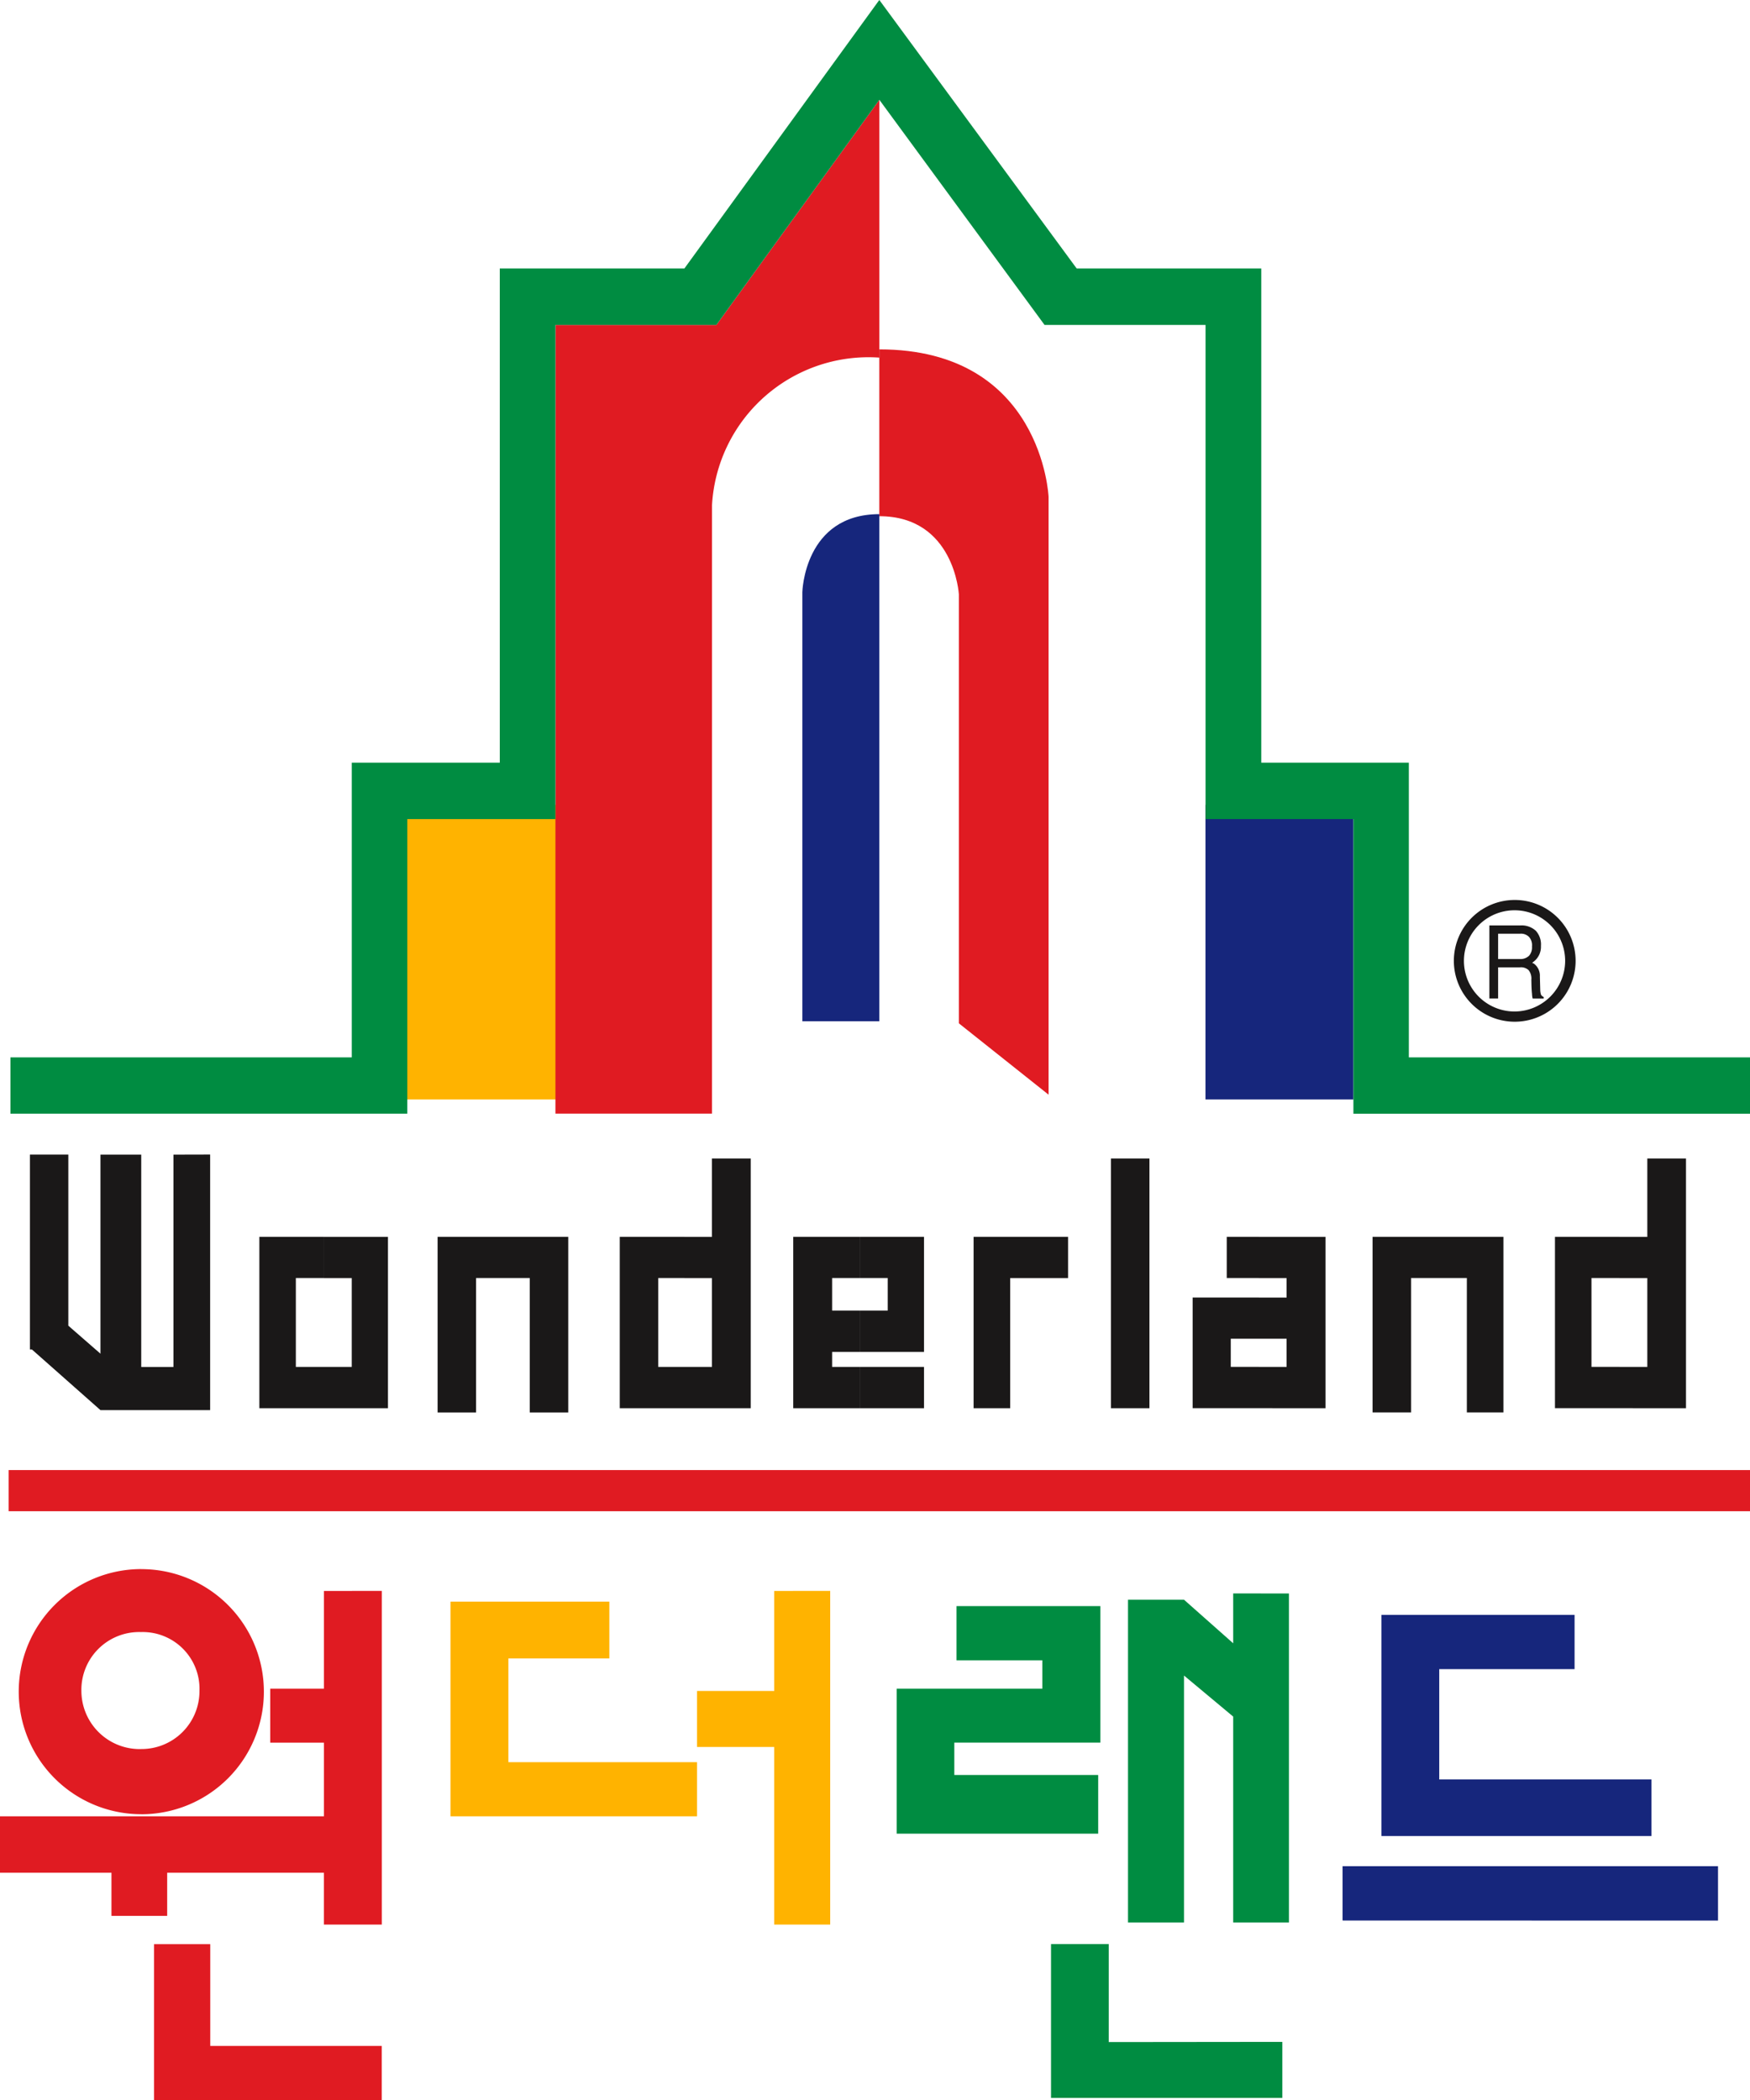
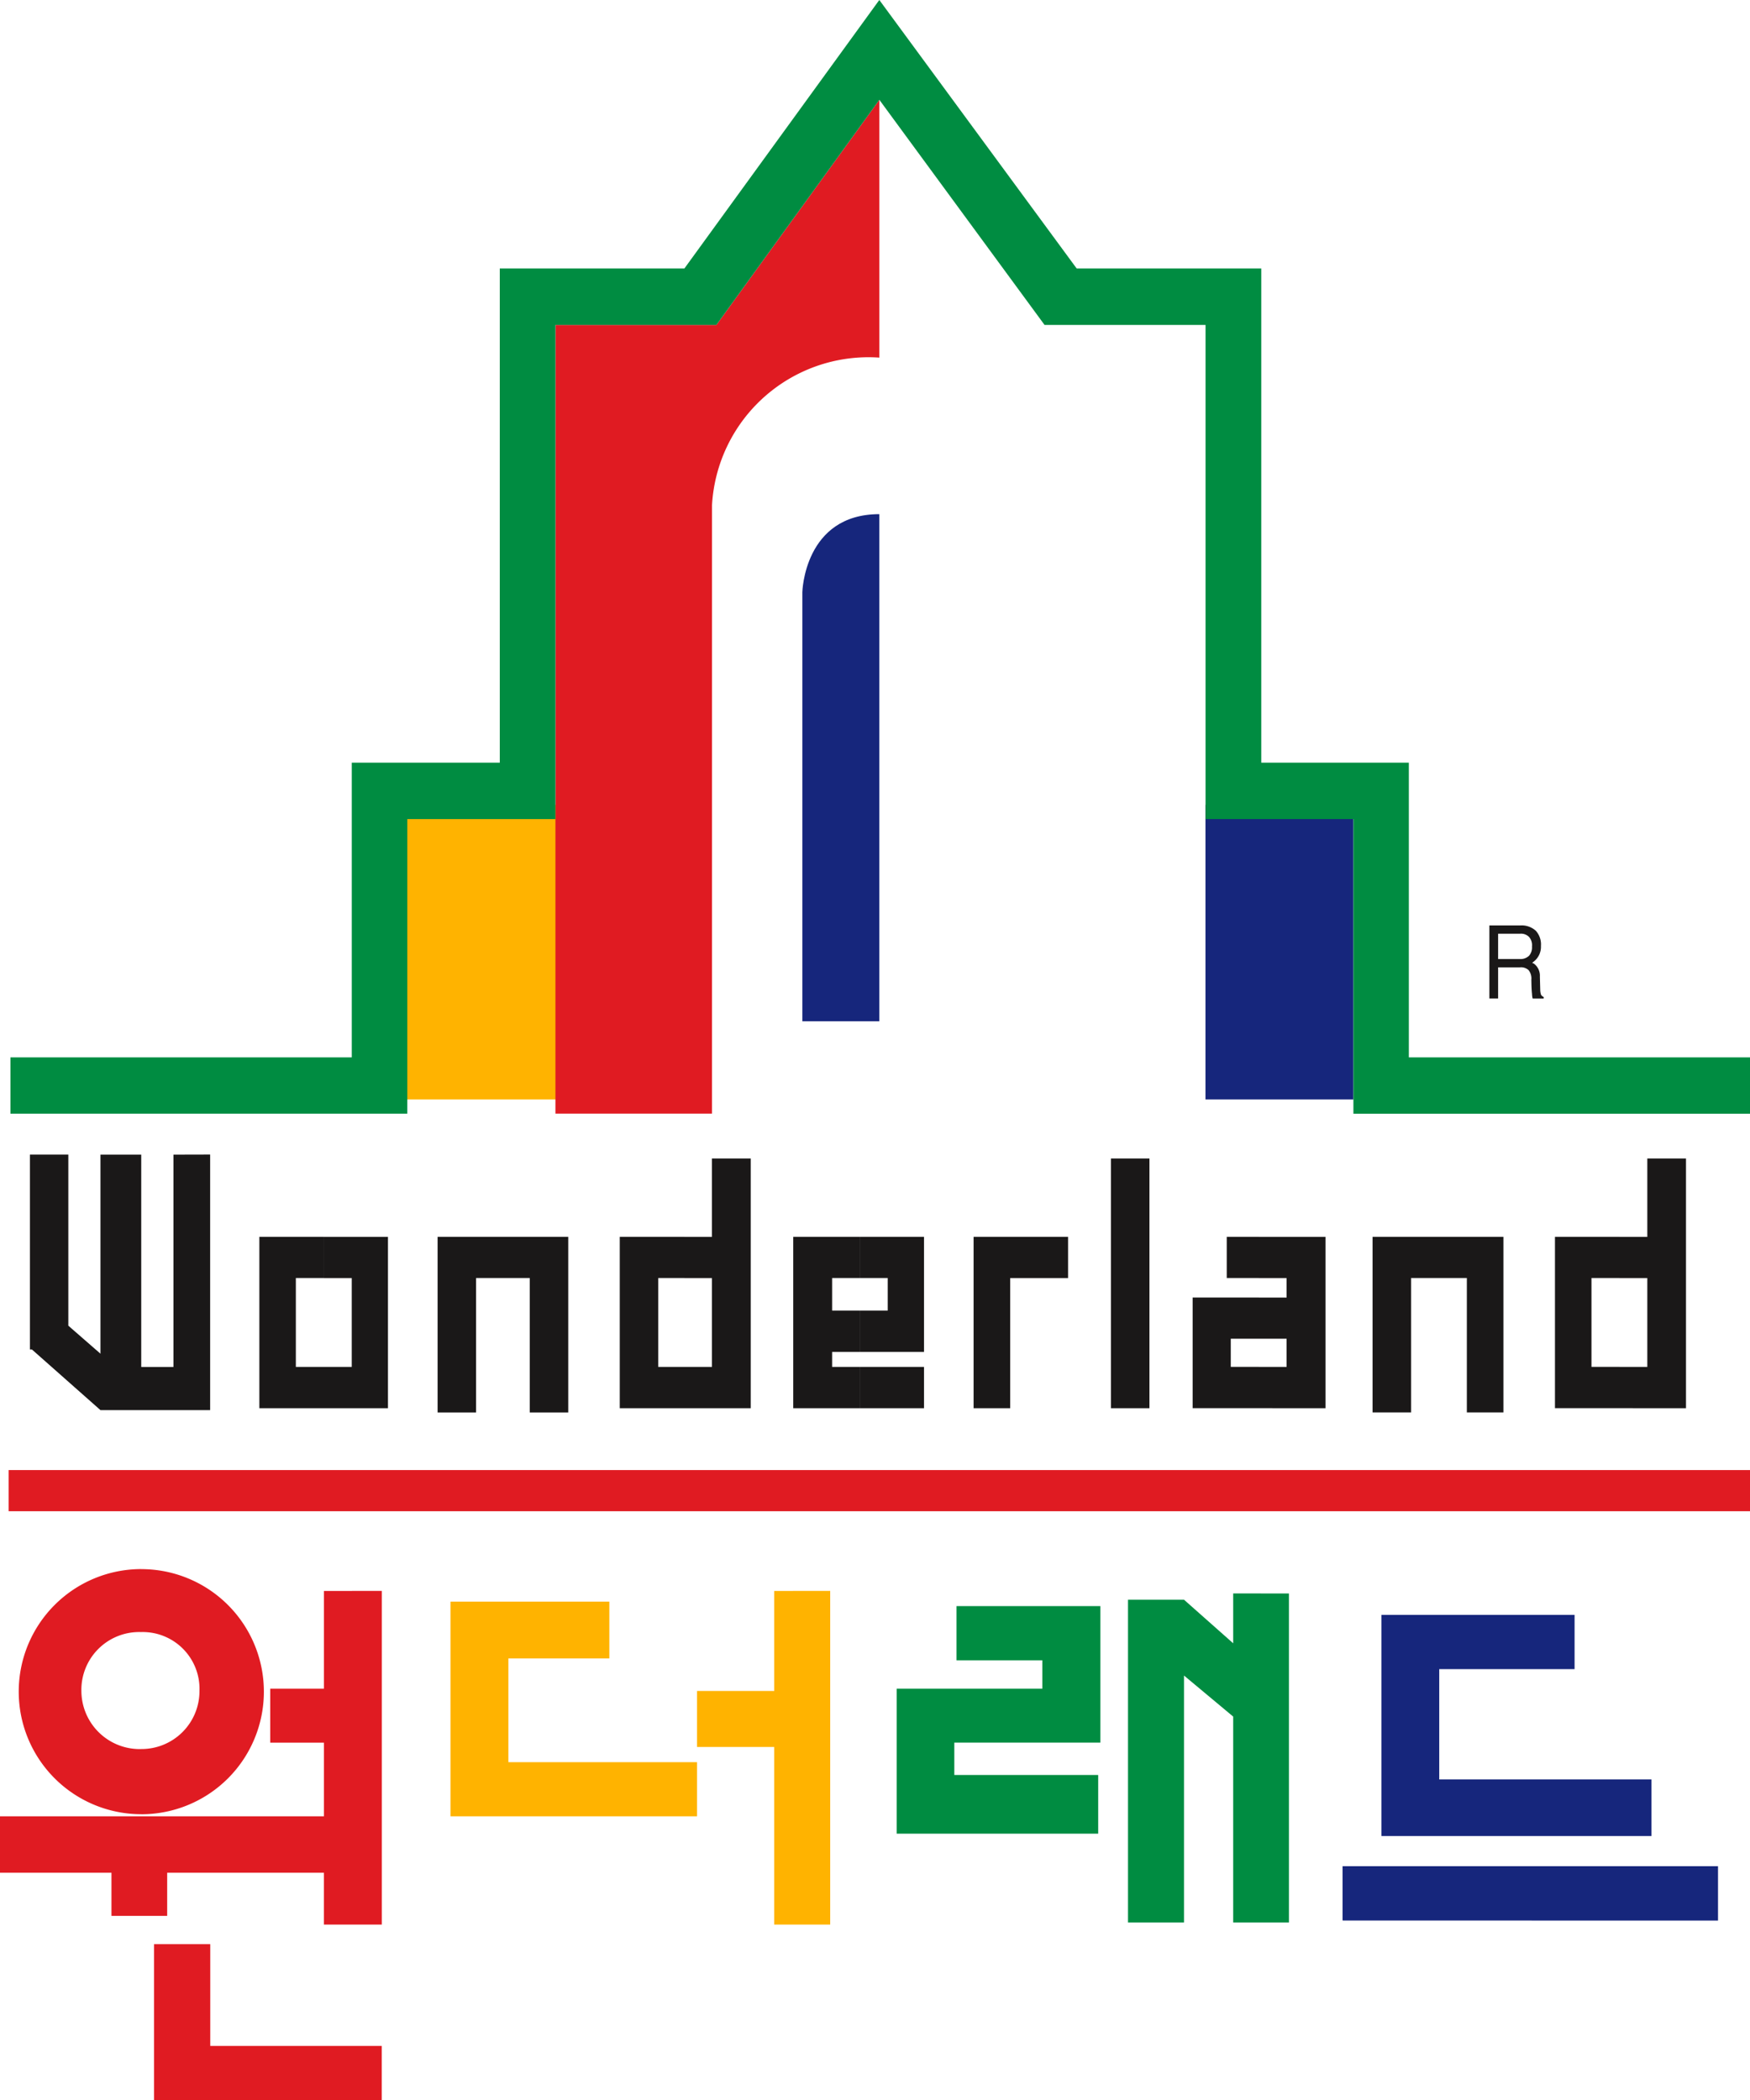
<svg xmlns="http://www.w3.org/2000/svg" width="75" height="90" viewBox="0 0 75 90">
  <g data-name="그룹 1926">
-     <path data-name="패스 1372" d="M202.637 665.673z" transform="translate(-196.582 -587.914)" style="fill:#5f676c" />
    <path data-name="패스 1373" d="M202.637 665.673z" transform="translate(-196.582 -587.914)" style="fill:#5f676c" />
    <path data-name="패스 1374" d="M191.852 636.6a2.435 2.435 0 0 1 2.493 2.52 2.484 2.484 0 0 1-2.493 2.494v2.795a5.253 5.253 0 0 0 0-10.506v2.7zm0 5.015a2.5 2.5 0 0 1-2.568-2.494 2.477 2.477 0 0 1 2.568-2.52v-2.7a5.253 5.253 0 1 0 0 10.506z" transform="translate(-185.796 -566.655)" style="fill:#e01b22" />
    <path data-name="패스 1375" d="M374.391 674.731V672.4H358.3v2.327z" transform="translate(-300.762 -592.42)" style="fill:#16267c" />
    <path data-name="패스 1376" d="M277.956 636.724v4.286h-3.308v2.4h3.308v7.611h2.4v-14.3z" transform="translate(-244.776 -568.54)" style="fill:#ffb300" />
    <path data-name="패스 1377" d="M245.182 644.98v-4.446h4.327V638.1H242.7v9.2h10.566v-2.32z" transform="translate(-223.394 -569.458)" style="fill:#ffb300" />
    <path data-name="패스 1378" d="M365.8 646.876v-4.728h5.8v-2.324h-8.279v9.476h11.575v-2.424z" transform="translate(-304.118 -570.614)" style="fill:#16267c" />
    <path data-name="패스 1379" d="M309.258 644.537v-5.851h-6.164v2.323h3.679v1.216h-6.241v6.214h8.634v-2.515H303v-1.387z" transform="translate(-262.101 -569.853)" style="fill:#008c41" />
-     <path data-name="패스 1380" d="M323 686.688v-4.2h-2.473v6.592h9.912v-2.4z" transform="translate(-275.483 -599.171)" style="fill:#008c41" />
    <path data-name="패스 1381" d="M206.708 686.853v-4.361H204.3v6.679h9.758v-2.318z" transform="translate(-197.697 -599.171)" style="fill:#e01b22" />
    <path data-name="패스 1382" d="M198.21 636.724v4.188h-2.3v2.313h2.3v3.157h-13.882v2.418h4.777v1.847h2.388V648.8h6.716v2.222h2.483v-14.3z" transform="translate(-184.328 -568.54)" style="fill:#e01b22" />
    <path data-name="패스 1383" d="M335.016 637.04v2.138l-2.108-1.868h-2.4v13.835h2.4V640.56l2.108 1.759v8.825h2.389v-14.1z" transform="translate(-282.165 -568.751)" style="fill:#008c41" />
    <path data-name="패스 1384" d="M235.459 545.194h8.083v-12.626h-8.083v12.626z" transform="translate(-218.548 -498.074)" style="fill:#ffb300" />
    <path data-name="패스 1385" d="M260.076 621.641v-1.764h-74.63v1.764z" transform="translate(-185.076 -556.874)" style="fill:#e01b22" />
-     <path data-name="패스 1386" d="M305.528 479.09s-.266-6.321-7.254-6.321v7.15c3.218 0 3.409 3.347 3.409 3.347v18.387l3.845 3.058V479.09z" transform="translate(-260.589 -457.796)" style="fill:#e01b22" />
    <path data-name="패스 1387" d="M340.539 545.194h6.337v-12.626h-6.337v12.626z" transform="translate(-288.876 -498.074)" style="fill:#16267c" />
    <path data-name="패스 1388" d="M263.2 449.013h-6.9v33.8h6.711v-26.078a6.718 6.718 0 0 1 7.172-6.321v-11.048l-6.984 9.647z" transform="translate(-232.496 -435.088)" style="fill:#e01b22" />
    <path data-name="패스 1389" d="M291.593 494.389c-3.229 0-3.3 3.347-3.3 3.347v18.386h3.3v-21.733z" transform="translate(-253.907 -472.354)" style="fill:#16267c" />
    <path data-name="패스 1390" d="M256.331 589.5v-1.769h1.193v-3.809h-1.193v-1.764h1.193V578.8h1.658v10.7zm0-7.343v1.764h-1.2v3.809h1.2v1.77h-2.765v-7.343zm-15.453 7.343v-1.769h1.187v-1.208h-1.187v-1.765h1.187v-.836h-1.187v-1.764h2.856v7.342zm4.871-7.343v7.525h1.65v-5.761h2.391v5.761h1.567v-7.525zm-4.871 0v1.764H239.5v-1.764h1.375zm0 2.6v1.765h-1.206v1.208h1.206v1.77h-2.84v-4.742zm-17.089 4.743v-1.769h2.736v1.769zm0-2.412v-1.772h1.182v-1.395h-1.182v-1.764h2.736v4.931zm8.911-4.931h-4.05v7.343h1.569v-5.578h2.48v-1.764zm3.487 7.343v-10.7h-1.649v10.7zm-12.4-7.343v1.764h-1.2v1.395h1.2v1.772h-1.2v.643h1.2v1.769h-2.867v-7.343h2.867zm-7.533 7.343v-1.769h1.183v-3.809h-1.183v-1.764h1.183V578.8h1.663v10.7zm0-7.343v1.764h-1.118v3.809h1.118v1.77h-2.768v-7.343zm-15.45 7.343v-1.769H202v-3.809h-1.195v-1.764h2.747v7.342zm4.875-7.343v7.525h1.649v-5.761h2.3v5.761h1.65v-7.525zm-11.321-3.524v9.1h-1.38v-9.1h-1.748v8.531l-1.377-1.2v-7.334h-1.646v8.353h.085l2.939 2.6h4.7v-10.954zm6.446 3.524v1.764h-1.2v3.809h1.2v1.77h-2.764v-7.343h2.764z" transform="translate(-186.925 -529.149)" style="fill:#1a1818" />
    <g data-name="그룹 1925">
      <g data-name="그룹 1924">
        <path data-name="패스 1391" d="M377.325 548.23h1.331a.907.907 0 0 1 .659.228.872.872 0 0 1 .22.651.8.8 0 0 1-.252.623 1.38 1.38 0 0 1-.124.1l.073.034a.645.645 0 0 1 .258.553l.015.57a.738.738 0 0 0 .034.214.24.24 0 0 0 .115.093v.07h-.473a.833.833 0 0 1-.028-.2c-.013-.106-.018-.226-.024-.365l-.005-.242a.576.576 0 0 0-.116-.41.47.47 0 0 0-.373-.122h-.935v1.336h-.375zm.375 1.441h.925a.537.537 0 0 0 .4-.14.547.547 0 0 0 .127-.4.534.534 0 0 0-.127-.408.484.484 0 0 0-.383-.138h-.942z" transform="translate(-313.495 -508.569)" style="fill:#1a1818" />
      </g>
-       <path data-name="패스 1392" d="M375.319 544.931a2.609 2.609 0 1 0 2.612 2.607 2.608 2.608 0 0 0-2.612-2.607zm0 4.78a2.169 2.169 0 1 1 2.164-2.172 2.175 2.175 0 0 1-2.164 2.172z" transform="translate(-310.405 -506.361)" style="fill:#1a1818" />
    </g>
    <path data-name="패스 1393" d="M245.613 471.747v-12.631h-6.325v-21.179h-7.911l-8.458-11.507-8.354 11.507h-7.912v21.179h-6.343v12.631h-14.628v2.412h17.007v-12.625h6.348v-21.178h6.9l6.984-9.647 7.079 9.647h6.9v21.178h6.337v12.626h17v-2.412z" transform="translate(-185.234 -426.431)" style="fill:#008c41" />
  </g>
</svg>